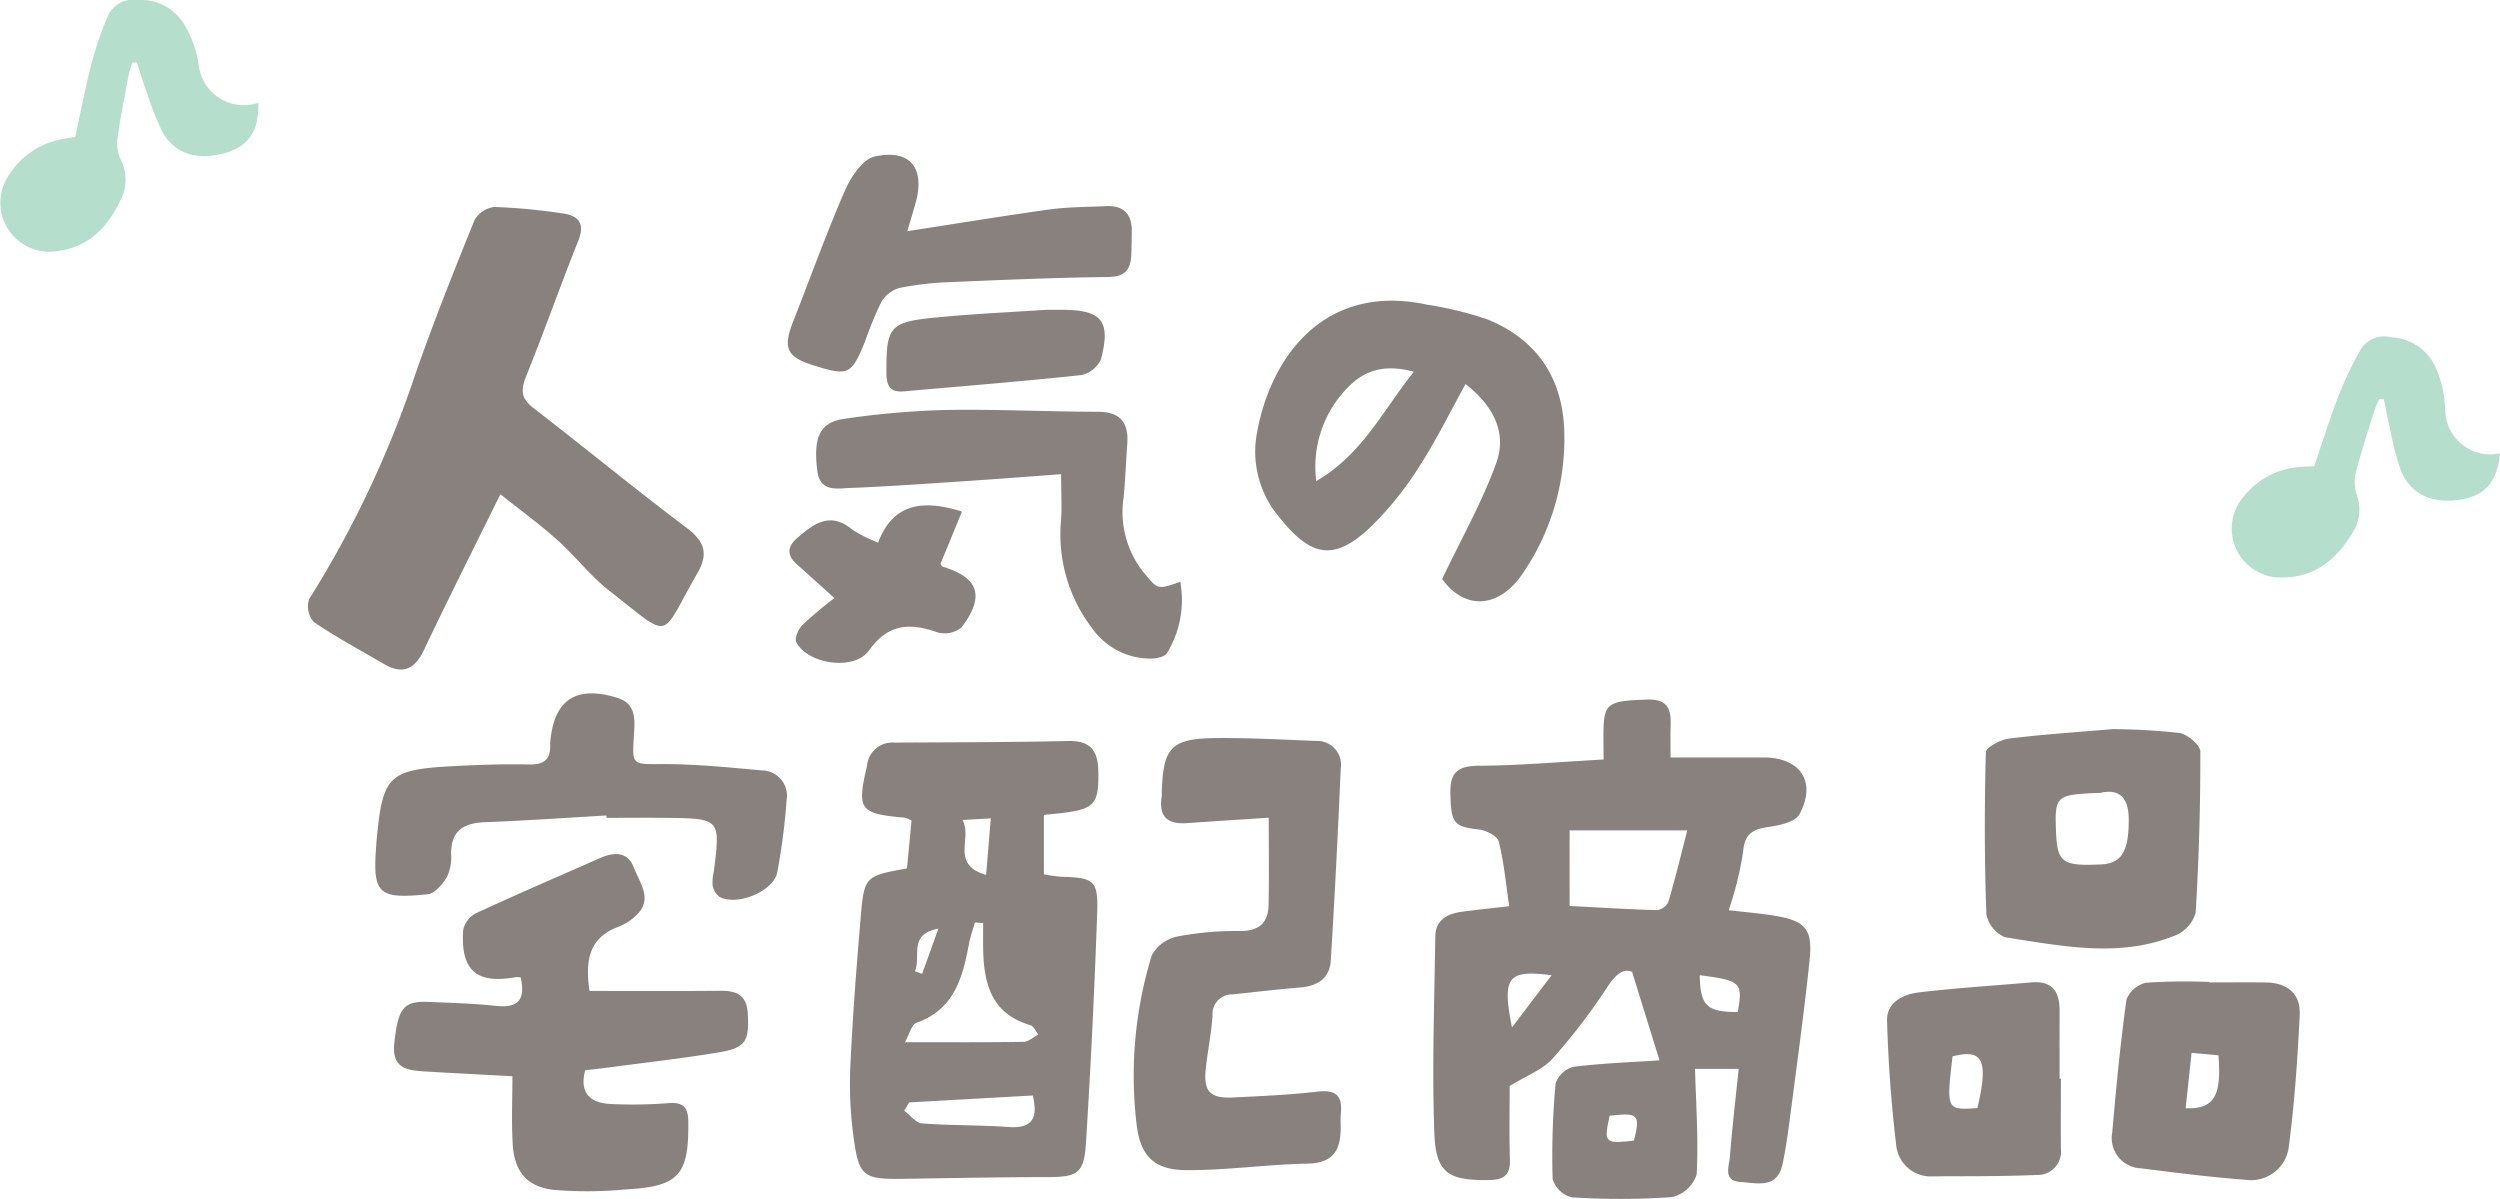
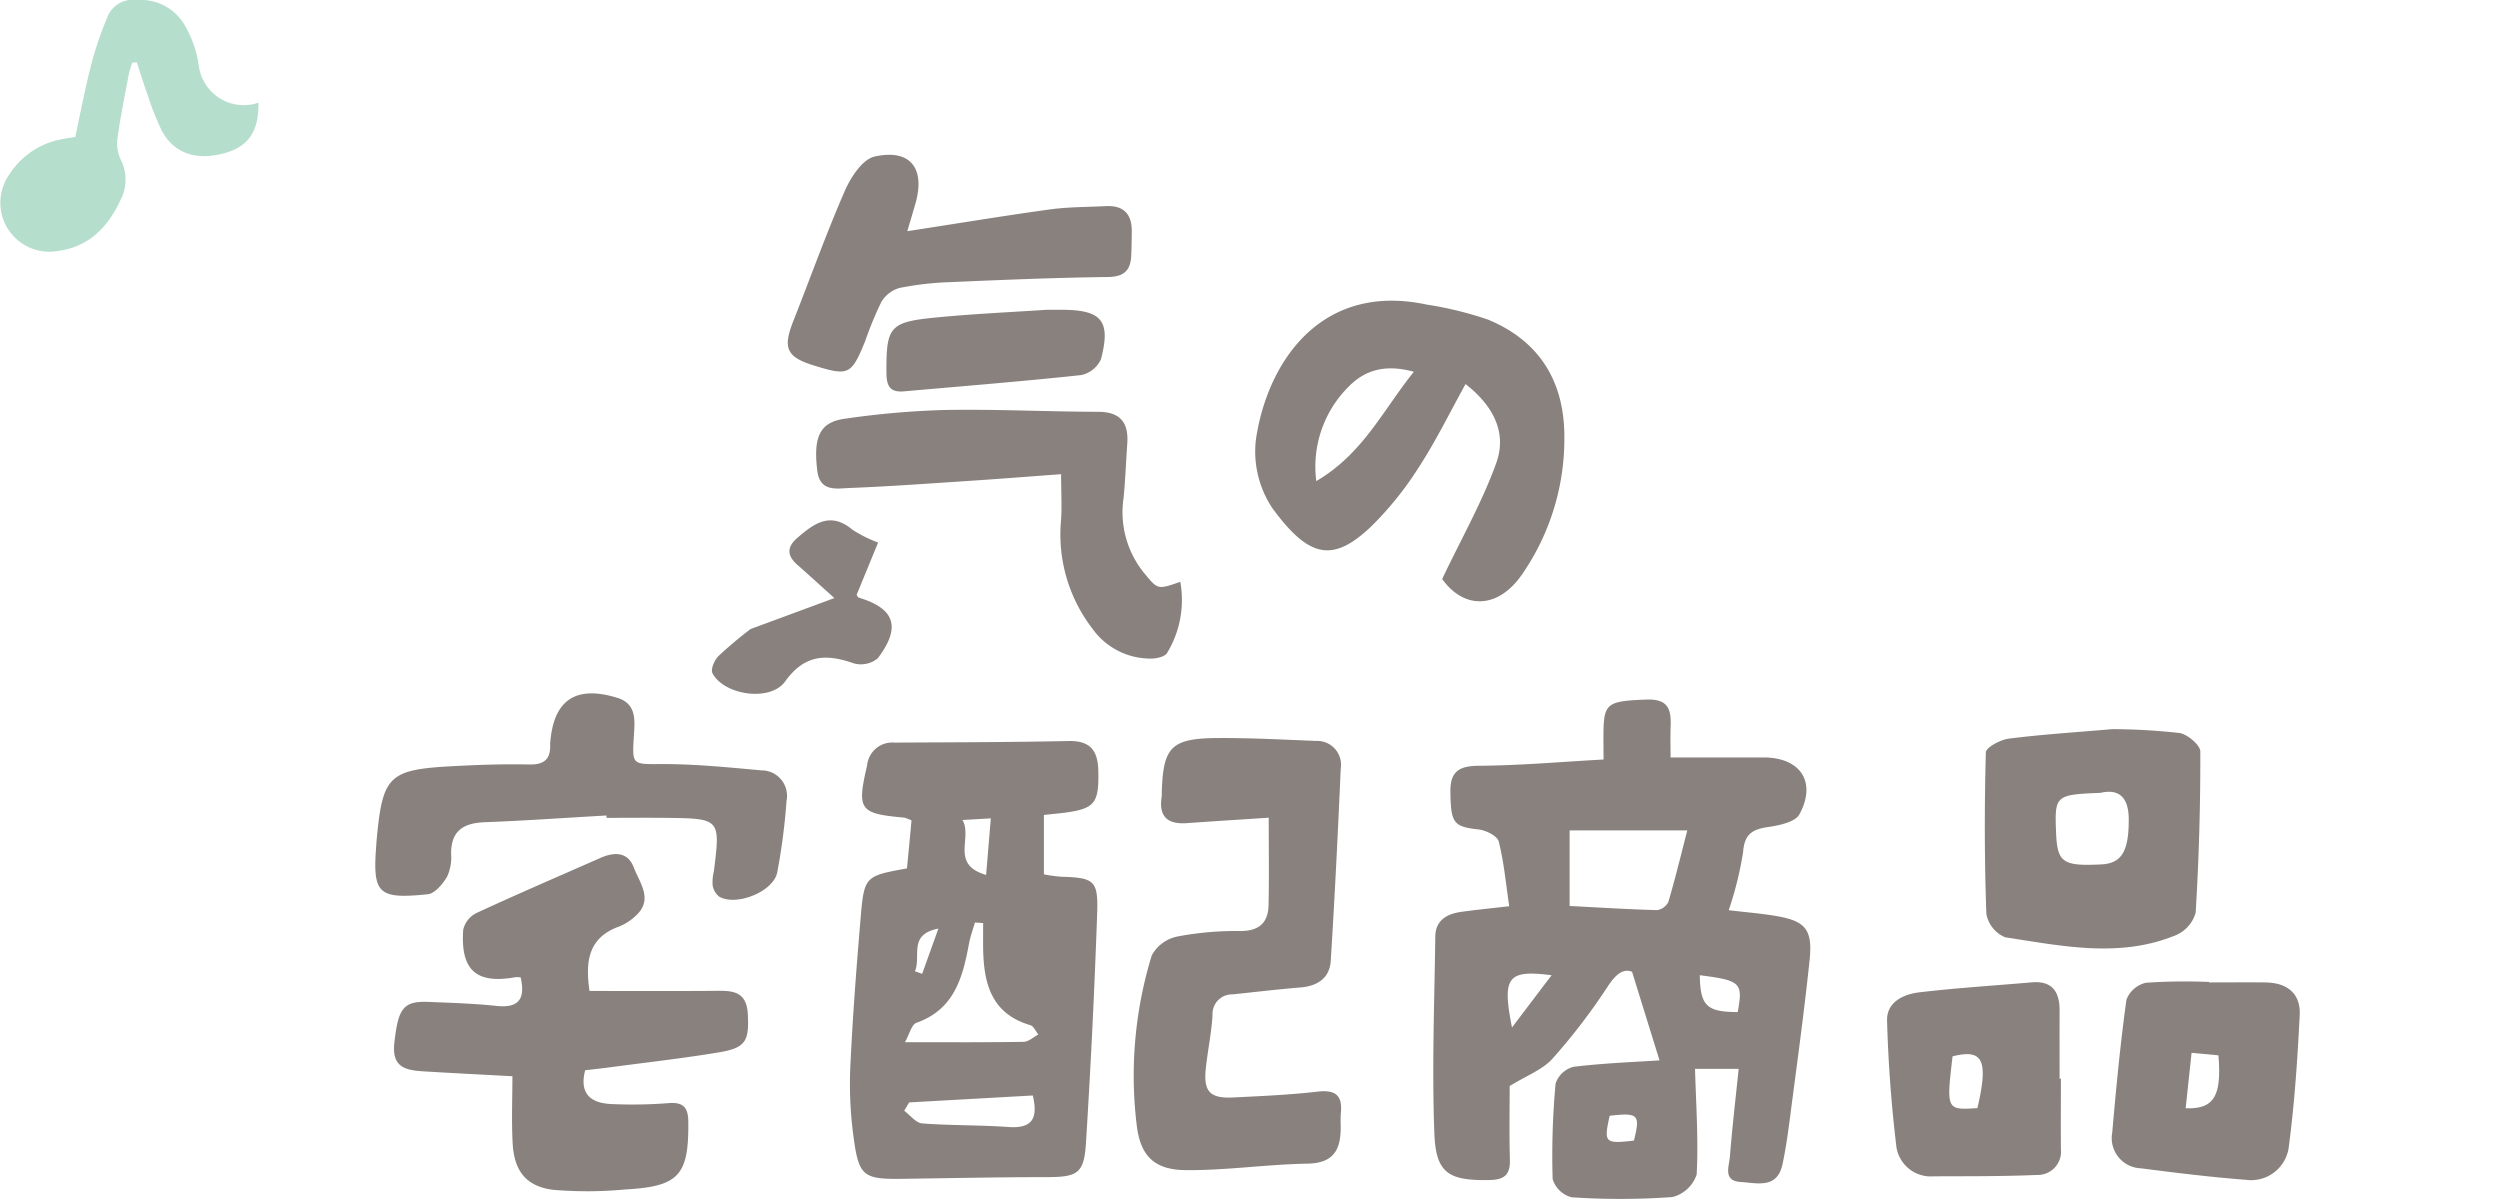
<svg xmlns="http://www.w3.org/2000/svg" height="109.225" viewBox="0 0 227.747 109.225" width="227.747">
  <g transform="translate(-487.021 -1007.567)">
    <g fill="#88817e">
      <path d="m644.505 1090.485c1.6.192 3.017.3 4.413.545 2.571.454 3.242 1.227 2.958 3.968-.5 4.816-1.171 9.615-1.793 14.418-.183 1.41-.38 2.824-.678 4.213-.487 2.268-2.311 1.706-3.8 1.616-1.65-.1-1.063-1.413-.993-2.3.208-2.624.514-5.24.8-8.009h-3.976c.086 3.182.32 6.411.151 9.619a3.13 3.13 0 0 1 -2.216 2.062 66.336 66.336 0 0 1 -9.18.022 2.456 2.456 0 0 1 -1.726-1.657 72.318 72.318 0 0 1 .268-8.707 2.346 2.346 0 0 1 1.631-1.523c2.746-.337 5.521-.433 7.837-.587l-2.5-8.069c-.77-.314-1.45.17-2.21 1.325a55.211 55.211 0 0 1 -5.05 6.6c-.9 1-2.336 1.521-3.889 2.482 0 1.849-.052 4.274.02 6.7.041 1.409-.532 1.844-1.9 1.865-3.657.058-4.846-.6-4.983-4.242-.225-5.974.006-11.965.086-17.949.02-1.5 1.087-2.067 2.4-2.247 1.4-.191 2.814-.332 4.334-.507-.3-2.03-.477-4-.955-5.9-.126-.5-1.157-1.017-1.821-1.091-2.293-.257-2.544-.563-2.582-3.419-.025-1.853.767-2.374 2.6-2.386 3.688-.022 7.373-.352 11.352-.57 0-1.05-.023-1.956 0-2.86.069-2.3.558-2.48 3.938-2.6 2.038-.071 2.229.992 2.173 2.515-.031.838-.006 1.677-.006 2.757h8.452c3.366-.006 4.883 2.224 3.29 5.179-.373.69-1.777 1-2.757 1.144-1.443.208-2.248.57-2.376 2.287a31.623 31.623 0 0 1 -1.312 5.306zm-14.495-.386c2.594.136 5.275.306 7.959.379a1.357 1.357 0 0 0 1.038-.752c.617-2.081 1.126-4.194 1.725-6.508h-10.722zm11.859 6.309c.042 2.8.638 3.347 3.456 3.358.488-2.679.295-2.874-3.456-3.358zm-17.108 4.761c1.336-1.761 2.423-3.2 3.61-4.76-4.017-.509-4.524.141-3.61 4.76zm8.9 8.042c-.548 2.467-.45 2.568 2.209 2.263.593-2.374.413-2.56-2.211-2.263z" />
      <path d="m582.118 1081.808v5.411a14.537 14.537 0 0 0 1.543.216c3.019.089 3.415.321 3.312 3.288q-.365 10.476-1.02 20.94c-.176 2.84-.767 3.138-3.655 3.139-4.351 0-8.7.095-13.054.155-3.529.049-3.975-.225-4.443-3.65a35.674 35.674 0 0 1 -.323-6.4c.206-4.557.555-9.11.941-13.656.329-3.876.388-3.871 4.225-4.574.071-.732.147-1.5.22-2.268.066-.7.129-1.394.194-2.1a3.017 3.017 0 0 0 -.679-.259c-4.088-.364-4.3-.715-3.367-4.751a2.308 2.308 0 0 1 2.505-2.082c5.278-.03 10.557-.03 15.833-.144 1.953-.042 2.675.825 2.724 2.662.075 2.793-.267 3.4-2.459 3.778-.761.132-1.535.187-2.497.295zm-12.66 20.7c3.986 0 7.4.026 10.81-.031.451-.007.9-.434 1.343-.666-.24-.294-.427-.765-.727-.853-3.571-1.043-4.254-3.823-4.3-7.006-.011-.765 0-1.529 0-2.293l-.747-.056c-.183.639-.419 1.268-.54 1.919-.573 3.086-1.331 6-4.789 7.219-.444.159-.634 1.037-1.05 1.77zm.388 5.488-.455.759c.545.4 1.067 1.109 1.64 1.154 2.616.2 5.251.139 7.868.327 2.245.161 2.681-.876 2.208-2.872zm7.008-20.726c.163-1.953.289-3.469.429-5.152l-2.583.15c.942 1.649-1.143 4.04 2.154 5.005zm-4.346 4.89c-2.787.528-1.55 2.544-2.137 3.885l.656.24q.74-2.06 1.481-4.122z" />
-       <path d="m532.607 1052.59c-2.4 4.864-4.737 9.5-6.962 14.184-.855 1.8-1.952 2.278-3.676 1.266-2.135-1.254-4.327-2.423-6.368-3.814a2.163 2.163 0 0 1 -.418-2.081 94.836 94.836 0 0 0 9.706-20.577c1.643-4.695 3.484-9.323 5.355-13.933a2.4 2.4 0 0 1 1.819-1.213 54.242 54.242 0 0 1 6.154.579c1.458.192 2.14.855 1.488 2.489-1.633 4.094-3.1 8.252-4.747 12.341-.494 1.227-.5 2.016.64 2.894 4.684 3.607 9.245 7.375 13.971 10.924 1.646 1.236 2.005 2.363.993 4.118-3.51 6.087-2.187 6.173-8.02 1.626-1.729-1.349-3.093-3.155-4.739-4.624s-3.43-2.769-5.196-4.179z" />
      <path d="m540.329 1105.066c-.566 2.195.58 2.976 2.3 3.074a42.207 42.207 0 0 0 5.345-.083c1.339-.093 1.738.437 1.751 1.711.05 4.857-.838 5.886-5.723 6.156a37.141 37.141 0 0 1 -6.577.036c-2.464-.306-3.562-1.715-3.7-4.218-.113-2.044-.023-4.1-.023-6.132-2.826-.153-5.449-.28-8.071-.442-1.592-.1-2.935-.322-2.687-2.57.346-3.138.784-3.852 3.1-3.758 2.067.084 4.141.144 6.2.364 2.142.23 2.627-.74 2.21-2.593a2.036 2.036 0 0 0 -.446-.028c-3.582.656-5.047-.611-4.789-4.314a2.258 2.258 0 0 1 1.181-1.515c3.745-1.735 7.539-3.364 11.315-5.03 1.266-.559 2.5-.568 3.043.868.533 1.417 1.849 2.956.114 4.46a4.7 4.7 0 0 1 -1.436.914c-2.8 1-3.115 3.146-2.711 5.876 3.755 0 7.518.022 11.281-.01 1.572-.013 3.028-.107 3.142 2.132.123 2.42-.171 3.061-2.626 3.47-3.3.55-6.626.921-9.941 1.364-.767.102-1.529.182-2.252.268z" />
      <path d="m602.6 1082.06c-2.522.166-4.995.317-7.467.494-1.737.125-2.562-.589-2.289-2.381a3.361 3.361 0 0 0 .014-.427c.122-4.136.854-4.917 5.071-4.944 2.988-.019 5.978.144 8.966.262a2.18 2.18 0 0 1 2.264 2.539c-.256 5.834-.542 11.667-.909 17.495-.1 1.575-1.206 2.3-2.765 2.426-2.059.168-4.112.413-6.166.629a1.784 1.784 0 0 0 -1.838 1.9c-.1 1.631-.444 3.246-.615 4.874-.219 2.08.383 2.722 2.495 2.618 2.563-.127 5.134-.236 7.681-.531 1.629-.189 2.288.329 2.131 1.94a9.527 9.527 0 0 0 -.016 1.069c.037 2.074-.454 3.508-3.026 3.551-3.688.062-7.373.619-11.057.592-2.891-.021-4.173-1.275-4.505-4.145a37.329 37.329 0 0 1 1.378-15.423 3.43 3.43 0 0 1 2.325-1.714 28.377 28.377 0 0 1 5.736-.5c1.722 0 2.542-.758 2.577-2.368.057-2.56.015-5.116.015-7.956z" />
      <path d="m618.4 1060.312c1.763-3.7 3.654-7.024 4.929-10.566 1.005-2.791-.294-5.239-2.8-7.191-1.429 2.581-2.669 5.13-4.2 7.489a30.3 30.3 0 0 1 -4.368 5.457c-3.5 3.342-5.662 2.928-9-1.6a9.314 9.314 0 0 1 -1.534-6.242c1-6.979 5.838-14.411 15.544-12.349a32.71 32.71 0 0 1 5.561 1.357c4.728 1.926 7.007 5.655 7 10.7a21.7 21.7 0 0 1 -3.814 12.47c-2.232 3.271-5.34 3.244-7.318.475zm-2.581-18.88c-2.567-.7-4.411-.179-5.9 1.32a10.279 10.279 0 0 0 -2.986 8.642c4.246-2.489 6.028-6.394 8.89-9.962z" />
      <path d="m679.472 1073.99a57.638 57.638 0 0 1 6.086.351c.733.109 1.907 1.1 1.909 1.683q.021 7.341-.423 14.677a3.156 3.156 0 0 1 -1.788 2.053c-5.129 2.124-10.379.985-15.566.2a2.868 2.868 0 0 1 -1.714-2.133c-.175-4.9-.178-9.81-.047-14.712.012-.452 1.317-1.154 2.084-1.251 3.034-.388 6.093-.578 9.459-.868zm-1.122 5.805c-4.093.165-4.16.231-4.023 3.629.11 2.719.6 3.064 4.131 2.889 1.871-.093 2.5-1.251 2.488-4.11-.008-2.088-.958-2.792-2.596-2.403z" />
      <path d="m542.263 1081.857c-3.7.211-7.389.473-11.087.613-1.952.074-3.072.791-3.061 2.89a4.178 4.178 0 0 1 -.369 2.082c-.4.663-1.108 1.526-1.755 1.591-4.587.466-5.045-.042-4.683-4.6.005-.071.005-.142.012-.213.552-6.026 1.063-6.545 7.055-6.861 2.275-.119 4.558-.2 6.834-.148 1.4.034 1.988-.49 1.932-1.84a1.692 1.692 0 0 1 .011-.213c.326-3.846 2.338-5.178 6.1-4.022 1.743.535 1.606 2 1.523 3.338-.177 2.867-.212 2.705 2.685 2.7 2.976 0 5.957.305 8.926.573a2.319 2.319 0 0 1 2.287 2.776 56.537 56.537 0 0 1 -.852 6.541c-.378 1.77-3.779 3.084-5.289 2.182a1.648 1.648 0 0 1 -.592-1.035 4.231 4.231 0 0 1 .113-1.264c.6-4.813.6-4.819-4.43-4.874-1.782-.019-3.564 0-5.346 0z" />
      <path d="m583.686 1050.766c-2.859.209-5.614.426-8.371.609-3.63.24-7.259.505-10.893.647-1.189.047-2.712.378-2.948-1.578-.37-3.065.22-4.416 2.5-4.729a77.426 77.426 0 0 1 9.153-.8c4.636-.08 9.276.156 13.915.166 2.074.005 2.81 1.008 2.671 2.931-.118 1.636-.175 3.277-.335 4.908a8.779 8.779 0 0 0 1.844 6.815c1.267 1.533 1.218 1.574 3.321.834a9.3 9.3 0 0 1 -1.2 6.481c-.2.351-.991.522-1.5.513a6.487 6.487 0 0 1 -5.31-2.735 14.066 14.066 0 0 1 -2.856-9.833c.096-1.275.009-2.565.009-4.229z" />
      <path d="m688.271 1097.066c1.71 0 3.421-.018 5.131 0 1.952.025 3.221.987 3.119 2.979-.2 3.966-.462 7.94-.979 11.873a3.461 3.461 0 0 1 -3.948 3.126c-3.187-.241-6.364-.64-9.536-1.045a2.756 2.756 0 0 1 -2.613-3.274c.352-4.035.736-8.071 1.291-12.082a2.5 2.5 0 0 1 1.773-1.547 52.685 52.685 0 0 1 5.762-.074zm-2.139 11.46c2.591.1 3.288-1.113 2.986-4.819l-2.447-.231c-.193 1.806-.357 3.342-.539 5.05z" />
      <path d="m569.675 1028.628c4.56-.7 8.768-1.4 12.992-1.982 1.688-.232 3.411-.216 5.119-.3 1.624-.079 2.36.753 2.339 2.332-.01.714-.016 1.428-.047 2.141-.059 1.354-.62 1.966-2.131 1.984-4.778.057-9.556.259-14.331.464a28.289 28.289 0 0 0 -4.667.535 2.84 2.84 0 0 0 -1.653 1.3 32.574 32.574 0 0 0 -1.461 3.547c-1.256 3.068-1.5 3.183-4.59 2.239-2.572-.785-2.936-1.585-1.952-4.076 1.567-3.966 3-7.989 4.707-11.894.536-1.228 1.606-2.847 2.7-3.09 3.242-.722 4.626 1.064 3.725 4.25-.214.757-.442 1.503-.75 2.55z" />
      <path d="m674.767 1105.834c0 2.139-.016 4.279 0 6.417a2.128 2.128 0 0 1 -2.213 2.354c-3.127.134-6.262.11-9.4.124a3.161 3.161 0 0 1 -3.4-2.925c-.446-3.732-.718-7.494-.823-11.251-.048-1.706 1.493-2.415 2.946-2.587 3.393-.4 6.809-.611 10.216-.907 1.888-.164 2.561.853 2.554 2.571-.008 2.068 0 4.136 0 6.2zm-7.606 2.681c1.023-4.388.508-5.416-2.265-4.716-.572 4.888-.565 4.901 2.265 4.716z" />
-       <path d="m563.032 1062.051c-1.381-1.243-2.362-2.143-3.362-3.021-.952-.835-1-1.616 0-2.474 1.526-1.316 3.016-2.407 5.009-.73a11.99 11.99 0 0 0 2.337 1.167c1.33-3.506 3.968-3.978 7.638-2.822l-1.956 4.759c.034.047.092.227.2.259 3.285.994 3.871 2.684 1.725 5.525a2.417 2.417 0 0 1 -2.175.465c-2.521-.884-4.49-.831-6.263 1.646-1.346 1.881-5.58 1.258-6.623-.757-.179-.345.183-1.186.544-1.553a38.157 38.157 0 0 1 2.926-2.464z" />
+       <path d="m563.032 1062.051c-1.381-1.243-2.362-2.143-3.362-3.021-.952-.835-1-1.616 0-2.474 1.526-1.316 3.016-2.407 5.009-.73a11.99 11.99 0 0 0 2.337 1.167l-1.956 4.759c.034.047.092.227.2.259 3.285.994 3.871 2.684 1.725 5.525a2.417 2.417 0 0 1 -2.175.465c-2.521-.884-4.49-.831-6.263 1.646-1.346 1.881-5.58 1.258-6.623-.757-.179-.345.183-1.186.544-1.553a38.157 38.157 0 0 1 2.926-2.464z" />
      <path d="m582.376 1035.788h1.278c3.721-.01 4.588.974 3.665 4.5a2.553 2.553 0 0 1 -1.809 1.449c-5.377.578-10.771 1.006-16.159 1.484-1.225.109-1.568-.473-1.576-1.647-.027-4.2.254-4.661 4.359-5.068 3.544-.352 7.107-.506 10.242-.718z" />
    </g>
    <path d="m510.564 1016.923c.043 2.6-.9 3.968-3.034 4.579-2.58.739-4.658.058-5.77-2.03a24.274 24.274 0 0 1 -1.264-3.19c-.365-1-.677-2.026-1.013-3.038-.142.009-.281.021-.419.031-.111.382-.255.757-.328 1.145-.354 1.877-.733 3.753-1 5.642a3.551 3.551 0 0 0 .25 1.979 4 4 0 0 1 .049 3.674c-1.153 2.513-2.893 4.355-5.781 4.724a4.465 4.465 0 0 1 -4.377-6.988 7.217 7.217 0 0 1 4.6-3.169c.426-.1.866-.149 1.4-.24.488-2.248.909-4.5 1.483-6.7a31.8 31.8 0 0 1 1.553-4.473 2.513 2.513 0 0 1 2.587-1.3 4.632 4.632 0 0 1 4.351 2.295 10.213 10.213 0 0 1 1.285 3.724 4.129 4.129 0 0 0 5.428 3.335z" fill="#b6decc" fill-rule="evenodd" />
-     <path d="m714.768 1048.87c-.258 2.586-1.35 3.837-3.543 4.2-2.649.434-4.634-.482-5.5-2.685a24.439 24.439 0 0 1 -.886-3.315c-.247-1.038-.438-2.091-.655-3.135l-.419-.018c-.154.367-.341.723-.459 1.1-.568 1.823-1.161 3.643-1.644 5.488a3.551 3.551 0 0 0 .018 1.995 4 4 0 0 1 -.376 3.655c-1.436 2.362-3.378 3.991-6.29 4.022a4.465 4.465 0 0 1 -3.538-7.447 7.218 7.218 0 0 1 4.94-2.615c.435-.053.877-.047 1.424-.075.745-2.177 1.422-4.361 2.248-6.488a32 32 0 0 1 2.061-4.263 2.511 2.511 0 0 1 2.719-.989 4.631 4.631 0 0 1 4.057 2.783 10.194 10.194 0 0 1 .845 3.847 4.13 4.13 0 0 0 4.998 3.94z" fill="#b6decc" fill-rule="evenodd" />
  </g>
</svg>